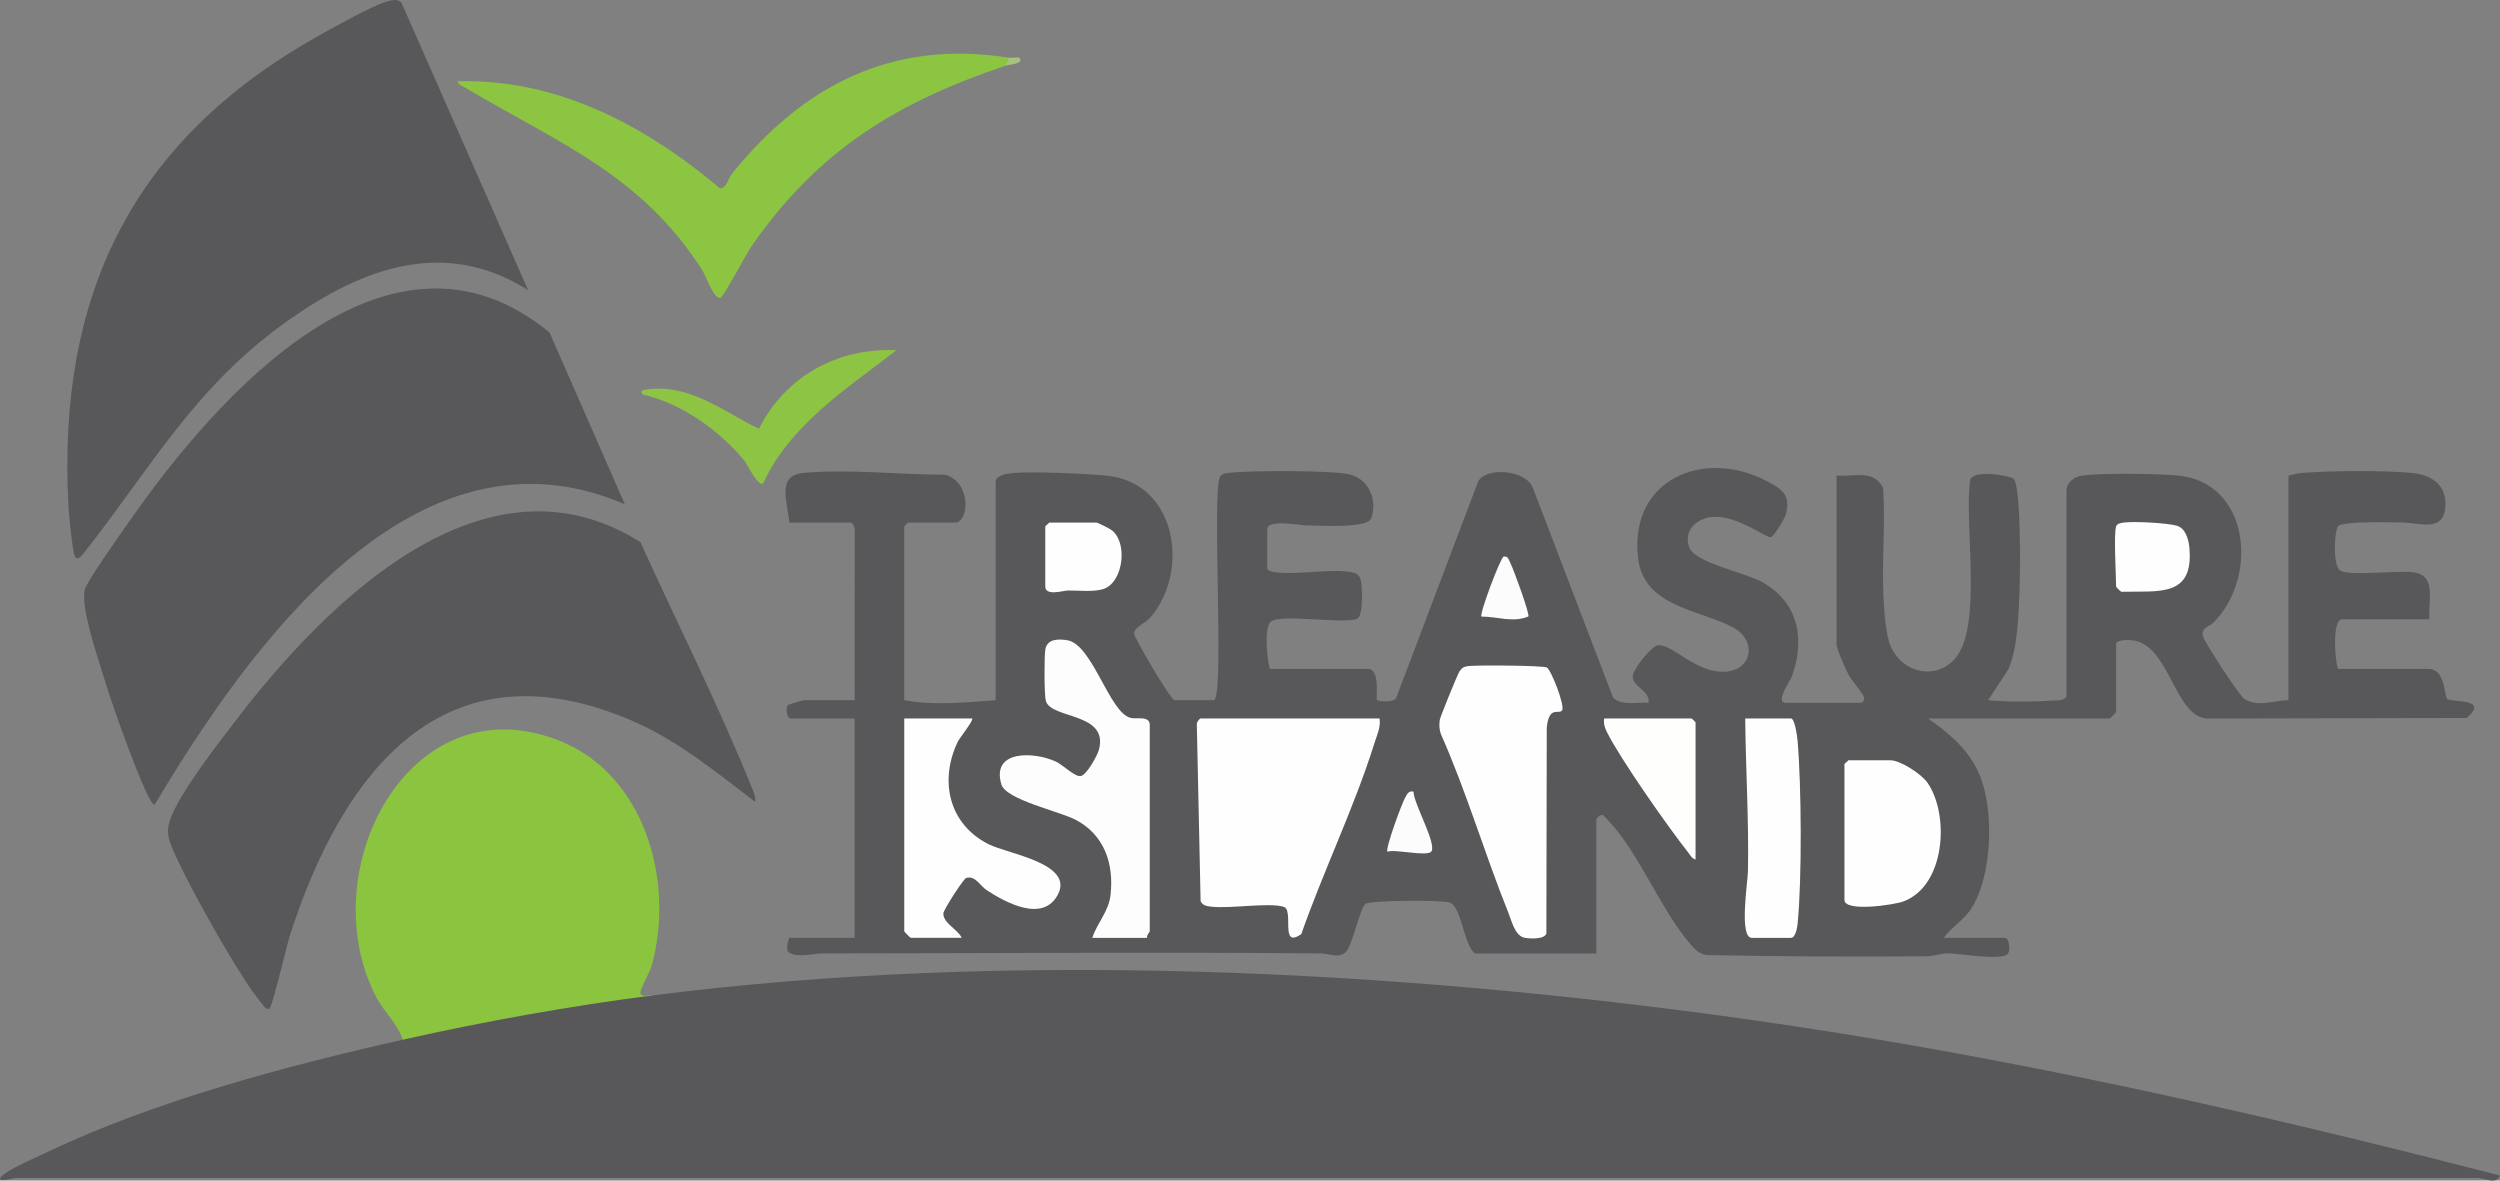
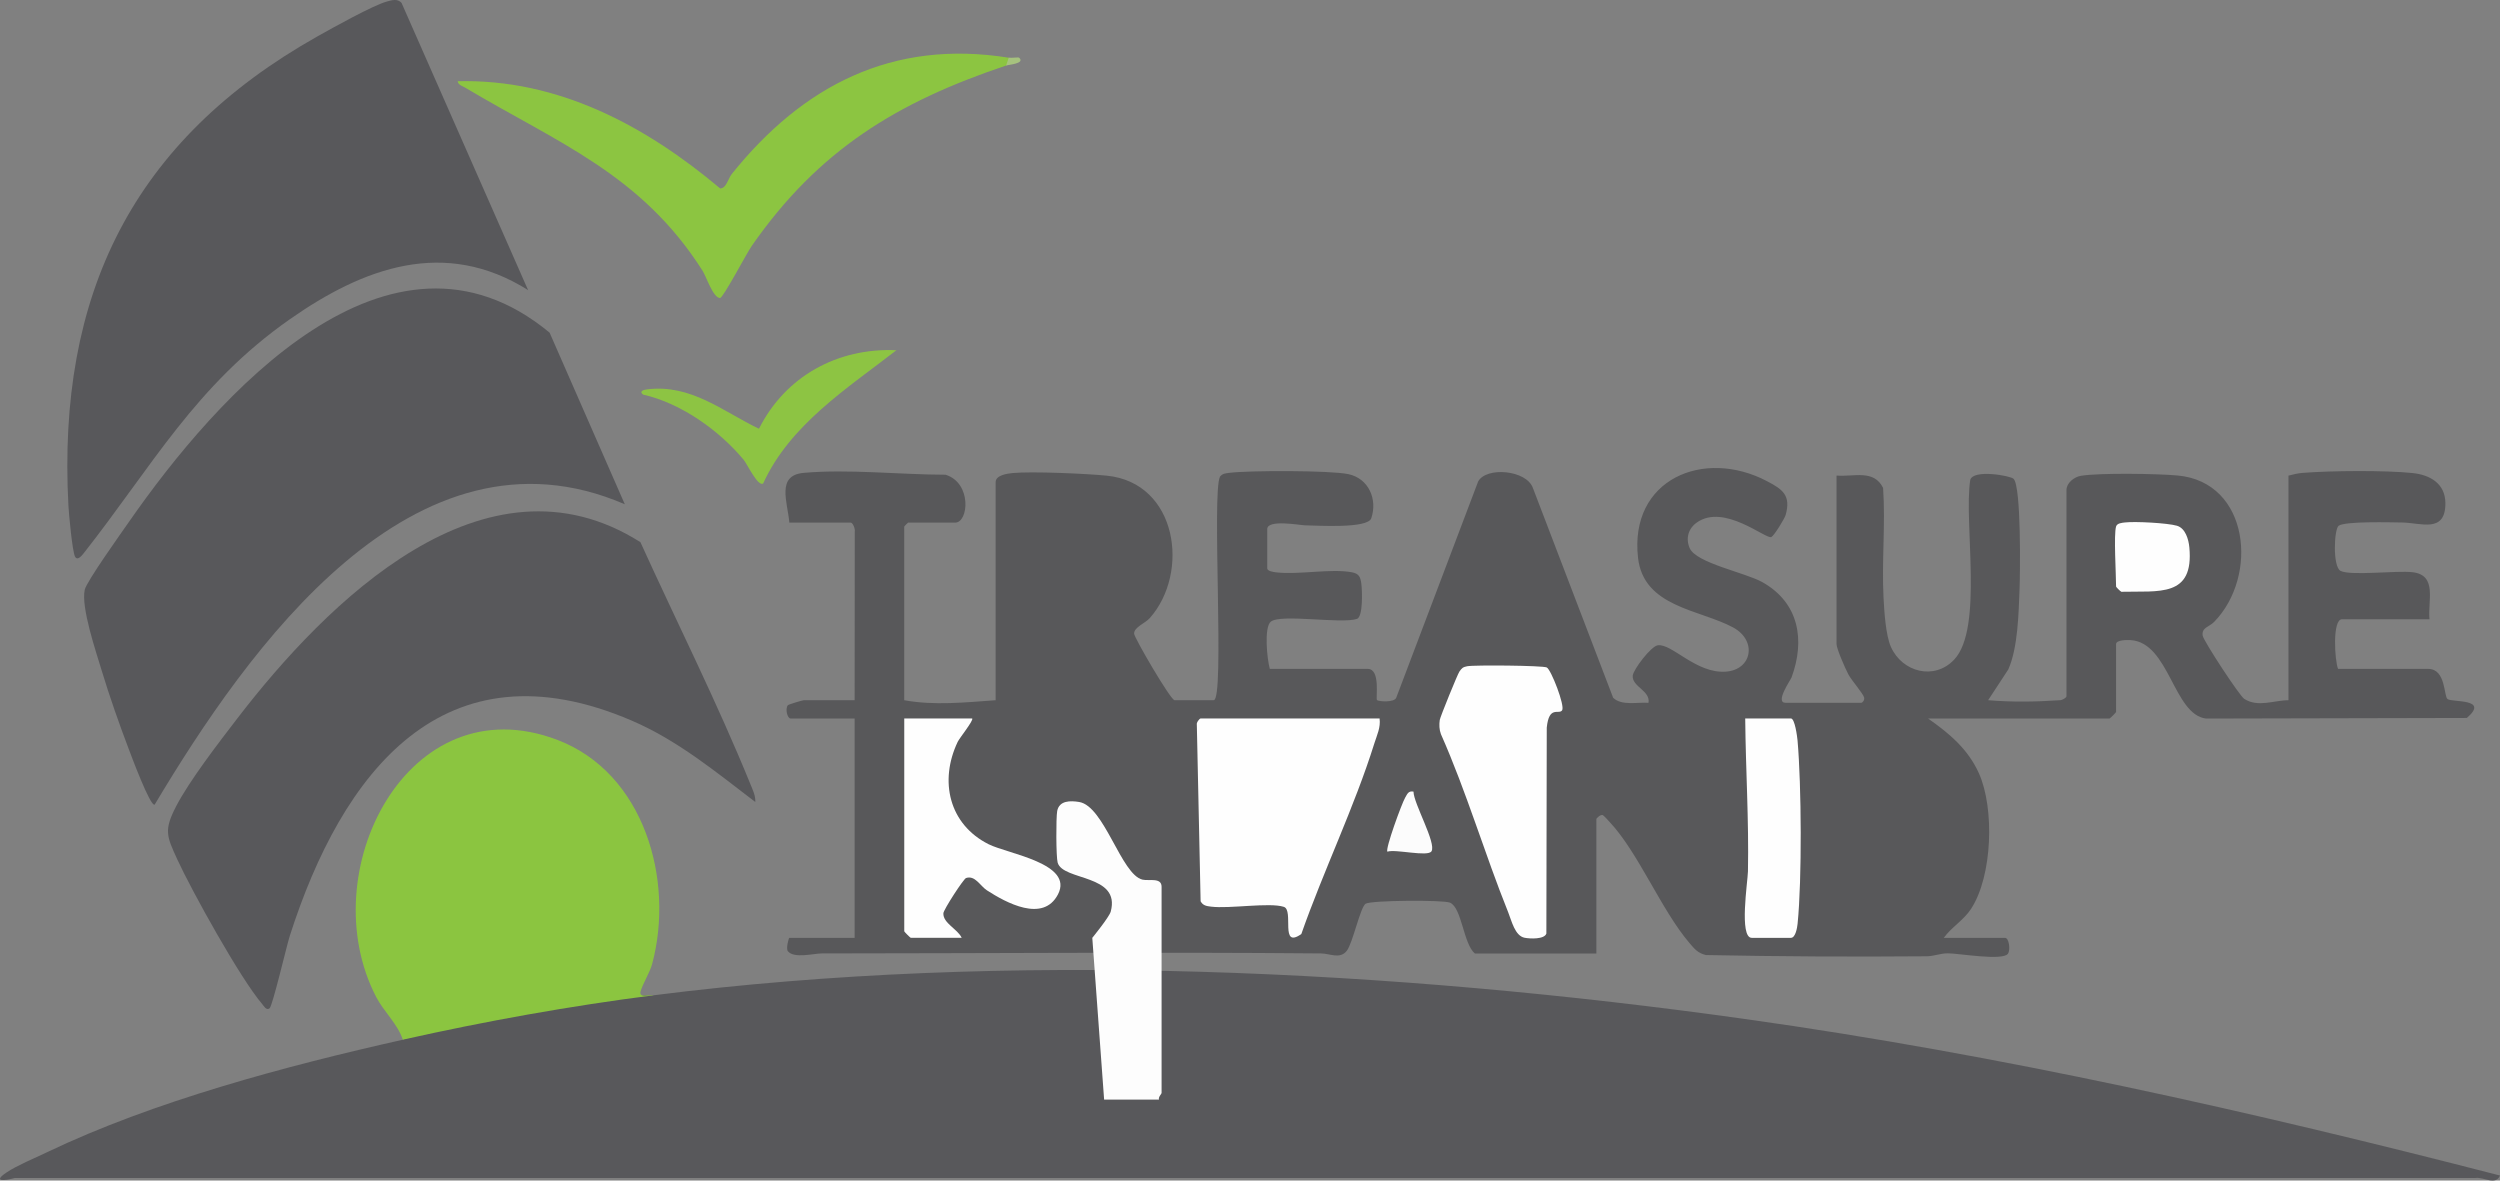
<svg xmlns="http://www.w3.org/2000/svg" id="Layer_2" data-name="Layer 2" viewBox="0 0 957.23 452.03">
  <rect x="0" y="0" width="957.23" height="452.03" fill="#808080" stroke="none" />
  <g id="Layer_1-2" data-name="Layer 1-2">
    <g>
      <path d="M703.23,182.09c6.61.55,14.18-2.48,17.79,4.71.96,13.89-.55,27.96.16,41.84.27,5.31.83,14.64,2.87,19.13,4.33,9.56,16.54,12.85,24.16,4.82,11.33-11.95,3.62-52.53,6.18-68.82,1.09-4.19,15.39-1.64,16.6-.43,2.95,2.97,2.52,36.12,2.28,42.3-.36,9.23-.62,22.38-4.31,30.69l-7.72,11.77c9.26.77,18.15.63,27.5,0,.82.03,2.5-.94,2.5-1.5v-79c0-2.66,2.94-5.02,5.57-5.43,7.31-1.16,29.15-.82,36.97-.11,27.6,2.52,31.05,38.61,13.99,56.07-1.92,1.97-4.81,2.09-4.39,5.23.26,1.94,14.07,23.02,15.9,24.21,5.25,3.41,11.35.55,16.96.54v-86c1.83-.46,3.53-.9,5.45-1.05,10.75-.85,31.47-1.03,42.03.06,6.7.69,12.54,4,12.6,11.47.11,11.74-9.41,7.57-16.55,7.47-4.34-.06-21.81-.55-24.32,1.25-1.74,1.25-2.38,15.76.78,17.3,3.97,1.93,21.44-.23,27.52.48,9.62,1.12,5.76,11.04,6.48,18.02h-33.5c-3.78,0-2.79,15.96-1.5,19h34.5c6.86,0,5.93,10.55,7.43,11.57,1.93,1.32,16.15-.33,7.37,7.22l-99.82.23c-12.56-1.48-14.07-29.2-29-30.05-1.39-.08-5.48-.05-5.48,1.53v26c0,.18-2.32,2.5-2.5,2.5h-69.5c8.12,5.68,15.32,11.71,19.49,21.01,6.01,13.41,5.19,39.38-3.05,51.92-2.88,4.38-7.45,6.95-10.43,11.07h23.5c1.47,0,2.13,4.55,1.07,6.07-1.98,2.83-19.05-.19-23.07-.16-2.84.02-5.33,1.11-7.96,1.13-28.19.24-56.44.09-84.61-.47-3.11-.74-4.4-2.39-6.34-4.66-10.81-12.68-19.54-34.64-30.61-46.39-.81-.86-1.57-1.77-2.49-2.52-.85-.38-2.49,1.19-2.49,1.5v51.5h-46.5c-4.41-3.62-4.98-17.46-9.52-19.48-2.48-1.11-30.26-.94-32.33.4s-4.92,15.09-7.22,18.02c-2.61,3.33-6.36,1.05-9.9,1.01-63.67-.57-127.41-.03-191.09,0-3.11,0-10.75,2.09-13.04-.89-.74-.96.33-5.06.59-5.06h25v-84h-24.5c-1.25,0-2.18-3.61-1.08-5.08.22-.3,5.65-1.92,6.08-1.92h19.5l.05-64.55c.22-1.02-.72-3.45-1.55-3.45h-23.5c-.67-7.88-5.08-18.1,5.45-19.05,17.02-1.53,37.12.69,54.38.71,10.16,3.17,8.81,18.34,3.66,18.34h-18c-.11,0-1.5,1.39-1.5,1.5v66.5c11.51,2.1,23.41.82,35,0v-83.5c0-2.68,4.45-3.28,6.51-3.48,7.31-.71,28.3.23,35.98.99,27.25,2.71,31.89,37.2,16.55,54.53-1.75,1.98-5.99,3.45-6.03,5.93-.03,1.49,14,25.52,15.49,25.52h15c4.28,0-.81-79.23,2.4-85.6.96-1.21,2.15-1.27,3.55-1.45,7.57-.96,38.61-.98,45.6.49,7.74,1.63,11.24,9.57,8.78,16.89-1.36,4.06-20.64,2.78-25.38,2.71-1.93-.03-14.46-2.41-14.46,1.46v15c0,1.1,2.44,1.43,3.45,1.55,8.62,1.01,20.95-1.55,29.02-.02,2.74.52,3.24,1.89,3.57,4.43s.69,12.63-1.69,13.41c-6.08,1.99-29.1-2-32.96,1.04-2.7,2.13-1.43,14.52-.4,18.1h37.5c5.03,0,2.95,11.37,3.54,11.95.53.53,6.77,1.07,7.4-1l31.32-82.69c3.08-5.76,18.53-4.46,20.98,2.49l30.71,80.29c3.22,3.19,9.39,1.62,13.54,1.95.8-4.69-6.4-6.15-6.03-10.42.19-2.25,6.94-11.24,9.6-11.61,5.37-.75,14.65,10.85,25.97,10.1,10.14-.67,12.17-11.9,2.84-16.94-12.8-6.9-34.22-7.73-36.38-26.62-3.44-30.05,25.06-42.15,49.38-29.38,5.94,3.12,9.24,5.38,7.15,12.91-.4,1.43-4.43,7.98-5.48,8.48-2.07.99-18.12-12.99-28.57-5.54-3.26,2.32-4.29,6.08-2.72,9.76,2.47,5.78,21.28,9.35,27.91,13.09,13.98,7.9,16.37,22.14,11.11,36.44-.38,1.03-6.5,9.72-2.28,9.72h29c.34,0,1.34-.94,1.06-2.03-.41-1.6-4.76-6.44-6.08-8.95-1.11-2.11-4.48-9.72-4.48-11.52v-64.5h.04Z" style="fill: #58585a;" />
      <path d="M250.23,381.09c135.53-17.23,283.23-9.84,418.36,9.14,97.54,13.7,193.47,35.32,288.64,59.87-1.73,3.99-6.19.45-9.45.94H5.68c-3.87,1.06-8.74,1.64-3.14-2.14,3.79-2.56,10.92-5.55,15.34-7.66,40.95-19.62,91.97-33.18,136.36-43.14,1.45-.85,2.91-1.67,4.43-2.35s3.03-1.35,4.6-1.68c25.55-5.48,51.28-10.1,77.16-13.68,3.23.75,6.5.99,9.81.72v-.02Z" style="fill: #58585b;" />
      <path d="M239.23,193.08c-80.88-34.95-144.47,55.53-180.01,115-1.62,1.09-9.27-19.54-10-21.48-3.61-9.5-7.31-20.03-10.25-29.75-2.18-7.23-8.03-24.4-6.52-31.06.72-3.18,14.05-21.83,16.97-26.03,33.38-47.98,99.65-123.16,161.02-72.39l28.79,65.7h0Z" style="fill: #58585b;" />
      <path d="M202.22,111.09c-31.99-20.1-63.04-8.62-91.3,11.19-36.07,25.28-52.68,56.25-78.68,89.31-.72.91-2.55,3.39-3.52,1.52-1.02-1.97-2.35-16.21-2.52-19.48C21.86,112.8,50.8,53.73,121.56,13.92c5.58-3.14,21.38-11.96,26.64-13.36,1.93-.52,3.99-1.16,5.54.53l48.47,110.01h.01Z" style="fill: #58585b;" />
      <path d="M289.22,307.09c-15.05-11.47-29.74-23.62-47.32-31.17-72.21-31.05-110.95,20.02-130.94,82.41-1.19,3.71-6.6,26.89-7.75,27.76-1.25.94-2.21-.94-2.83-1.66-8.22-9.53-26.95-43.26-32.54-55.46-4.06-8.87-5.11-11.12-.43-20.19,5.07-9.83,16.4-24.5,23.39-33.61,34.11-44.43,94.85-105.29,154.41-67.58,13.94,30.69,29.45,61.48,42.18,92.82.87,2.13,1.94,4.28,1.81,6.68h.02Z" style="fill: #58585b;" />
      <path d="M154.23,398.09c-1.93-5.98-7.27-10.73-10.18-16.32-24.79-47.65,12.08-120.36,69.44-98.44,33.18,12.68,44.83,53.62,36.22,85.74-.89,3.31-3.64,7.66-4.45,10.56-.74,2.67,3.81,1.08,4.97,1.46-31.66,4.03-64.65,9.96-96,17h0Z" style="fill: #8bc540;" />
      <path d="M386.23,22.09c2.36.69,2.03,1.69-1,3-41.78,14.02-71.85,32.35-97.41,69.09-1.94,2.78-10.94,19.91-12.1,19.92-2.65.03-5.25-8.1-6.66-10.34-23.43-37.05-55.6-49.11-90.85-70.15-1.09-.65-2.75-1.01-2.98-2.51,38.43-.97,71.97,17.03,100.51,41.05,2.38,0,3.02-3.74,4.48-5.56,27.16-33.81,61.48-51.63,106.01-44.49h0Z" style="fill: #8cc541;" />
      <path d="M343.23,134.1c-18.92,14.68-40.74,28.51-51.01,50.99-1.98,1.48-6.14-7.44-7.46-9.02-9.42-11.35-24.14-21.75-38.53-24.98-1.63-1.27.11-1.82,1.49-2,16.77-2.13,29.04,8.41,42.88,15.08,10.12-20.11,30.15-31.09,52.63-30.07h0Z" style="fill: #8dc443;" />
      <path d="M386.23,22.09c1.01.16,3.72-.25,3.99,0,2.42,2.25-4.07,2.69-4.99,2.99l1-3h0Z" style="fill: #a6c27e;" />
      <path d="M528.23,275.09c.46,3.46-1,6.37-1.99,9.51-7.6,24.31-19.53,48.92-27.97,73.03-8.35,5.9-2.73-9.1-6.69-10.4-5.46-1.79-20.86.81-27.91-.09-1.7-.22-3.03-.37-3.96-2.04l-1.45-67.6c-.23-.83,1.03-2.4,1.45-2.4h68.52Z" style="fill: #fefefe;" />
      <path d="M598.12,271.98c-1.27,1.79-5-2.04-5.88,6.62l-.15,78.85c-.74,2.26-6.24,2.02-8.34,1.61-3.71-.73-4.96-6.48-6.27-9.73-9.06-22.53-15.91-45.99-25.76-68.23-.66-1.76-.71-3.6-.45-5.44.16-1.14,6.84-17.57,7.52-18.52.93-1.31,1.3-1.72,2.96-2.04,2.75-.53,28.96-.29,30.49.46,1.67.83,7.06,14.74,5.88,16.4v.02Z" style="fill: #fefefe;" />
-       <path d="M418.23,359.09c1.92-5.87,6.29-10,7-16.5,1.32-11.97-2.42-22.91-13.33-28.68-6.08-3.22-26.69-7.66-28.47-13.54-4-13.26,12.41-12.64,20.79-8.79,2.76,1.27,7.16,5.8,9.48,5.58s6.48-7.92,7.06-10.05c3.89-14.43-18.28-11.69-20.32-18.74-.62-2.15-.65-17.27-.18-19.76.77-4.09,5.09-4.01,8.41-3.47,9.65,1.56,16.1,27.85,24.27,29.74,2.46.57,7.29-.93,7.29,2.71v79c0,.33-1.32,1.52-1,2.5h-21Z" style="fill: #fdfdfd;" />
+       <path d="M418.23,359.09s6.48-7.92,7.06-10.05c3.89-14.43-18.28-11.69-20.32-18.74-.62-2.15-.65-17.27-.18-19.76.77-4.09,5.09-4.01,8.41-3.47,9.65,1.56,16.1,27.85,24.27,29.74,2.46.57,7.29-.93,7.29,2.71v79c0,.33-1.32,1.52-1,2.5h-21Z" style="fill: #fdfdfd;" />
      <path d="M372.23,275.09c.71.62-4.82,7.46-5.54,8.96-7.13,14.98-3.35,31.58,11.86,39.21,7.32,3.67,32.7,7.33,26.54,19.19-5.7,10.99-19.96,3.13-27.19-1.54-2.62-1.69-4.54-5.88-8.01-4.72-.96.32-8.61,12.1-8.68,13.49-.19,3.8,5.5,6.08,7.02,9.41h-19.5c-.18,0-2.5-2.32-2.5-2.5v-81.5h26Z" style="fill: #fefefe;" />
-       <path d="M707.73,291.09h16c3.92,0,11.99,5.27,14.33,8.67,8.48,12.33,6.81,39.45-9.27,45.39-3.77,1.39-22.56,4.11-22.56-.56v-52c0-.27,1.17-.99,1.5-1.5h0Z" style="fill: #fefefe;" />
      <path d="M668.23,275.09h17.5c1.5,0,2.4,6.9,2.54,8.46,1.5,17.16,1.72,53.12.02,70.1-.15,1.48-.77,5.44-2.56,5.44h-15c-4.92,0-1.53-21.61-1.45-25.45.38-19.56-.87-39.03-1.05-58.55Z" style="fill: #fefefe;" />
-       <path d="M649.23,329.09c-1.33-.25-2.05-1.69-2.83-2.67-7.63-9.65-25.82-35.55-31.04-45.96-.91-1.83-1.42-3.27-1.14-5.36h33.5c.11,0,1.5,1.39,1.5,1.5v52.5h.01Z" style="fill: #fefefd;" />
-       <path d="M401.73,200.09h18c.62,0,5.17,2.3,6.02,2.98,6.11,4.83,4.32,19.41-2.78,22.27-3.73,1.5-9.96.69-14.23.76-1.5.03-8.51,2.25-8.51-1.5v-23c0-.27,1.17-.99,1.5-1.5h0Z" style="fill: #fefefe;" />
      <path d="M810.23,201.59c.4-1.3,2.28-1.41,3.45-1.55,3.81-.45,16.27.21,19.85,1.26,3.28.96,4.47,5.28,4.75,8.25,1.83,19.33-11.67,16.67-26.03,17.04-.47-.22-2.02-1.82-2.02-1.99,0-4.66-.94-19.95,0-23h0Z" style="fill: #fefefe;" />
-       <path d="M585.2,236.04c-6.04,2.51-11.84,0-17.97.05-.91-.83,7.32-22.7,8.52-22.99,1.78-.26,1.94,1.32,2.54,2.44,1.14,2.14,7.53,19.61,6.91,20.5Z" style="fill: #fcfcfc;" />
      <path d="M541.22,303.09c.01,4.52,8.85,19.78,6.88,22.87-1.42,2.22-13.72-.92-16.87.13-.92-.93,5.52-18.53,6.8-20.69.8-1.35,1.2-2.69,3.19-2.3h0Z" style="fill: #fcfcfc;" />
    </g>
  </g>
</svg>